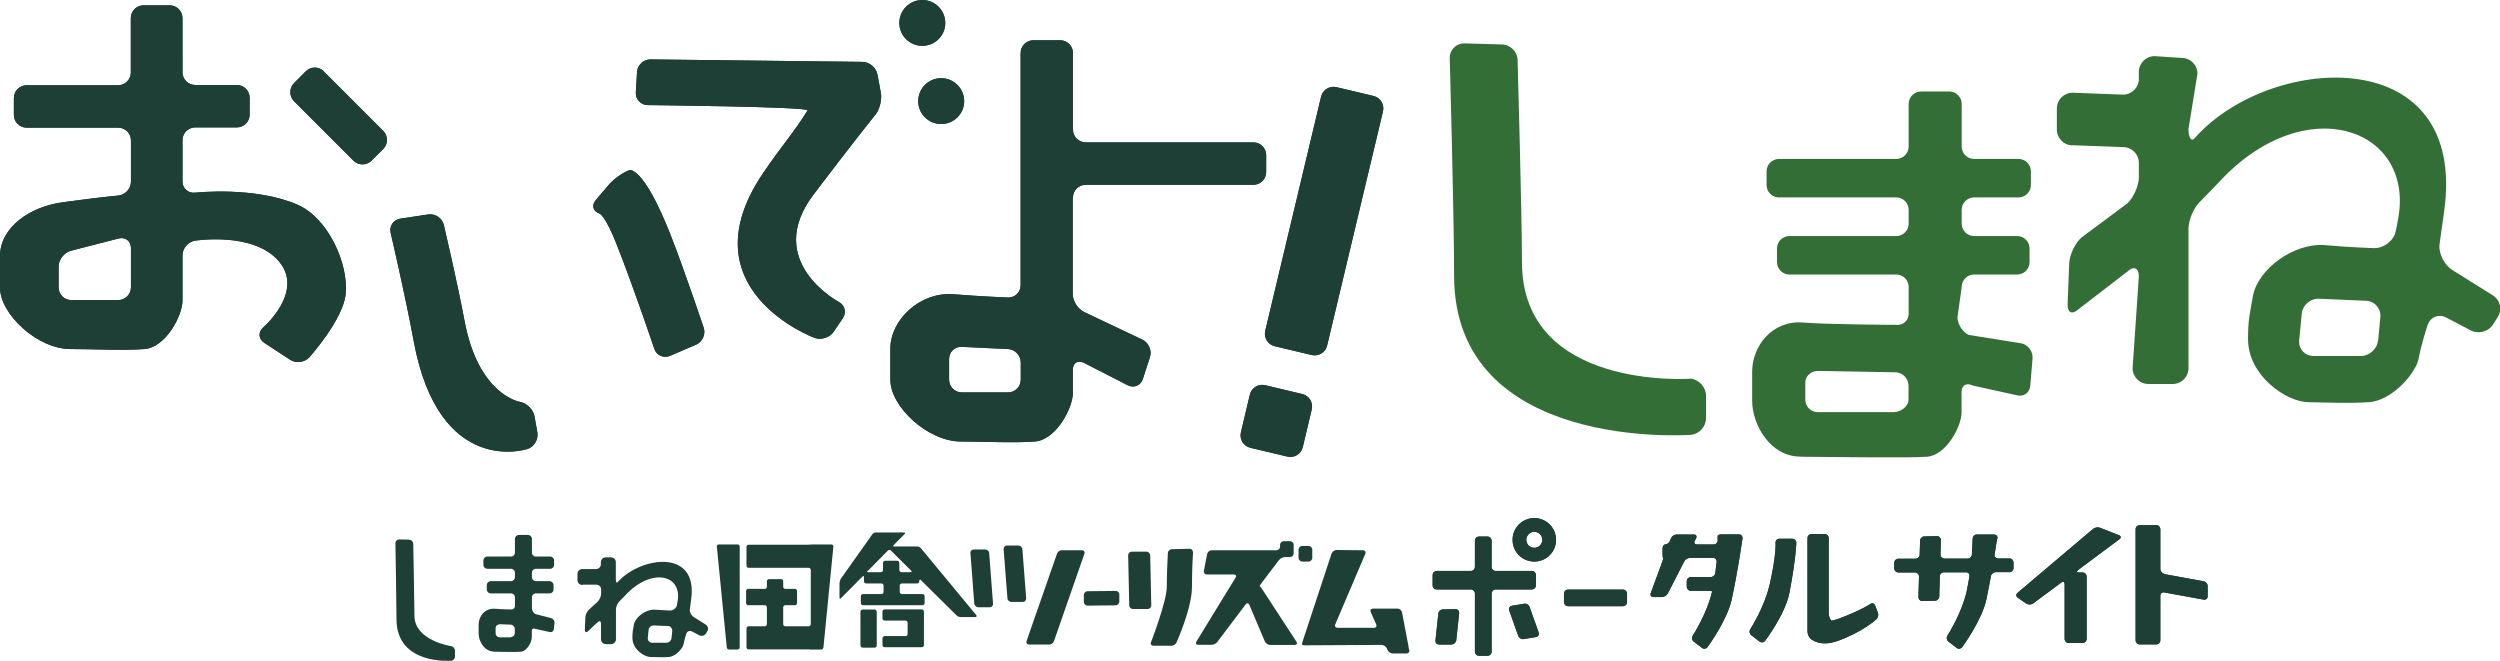
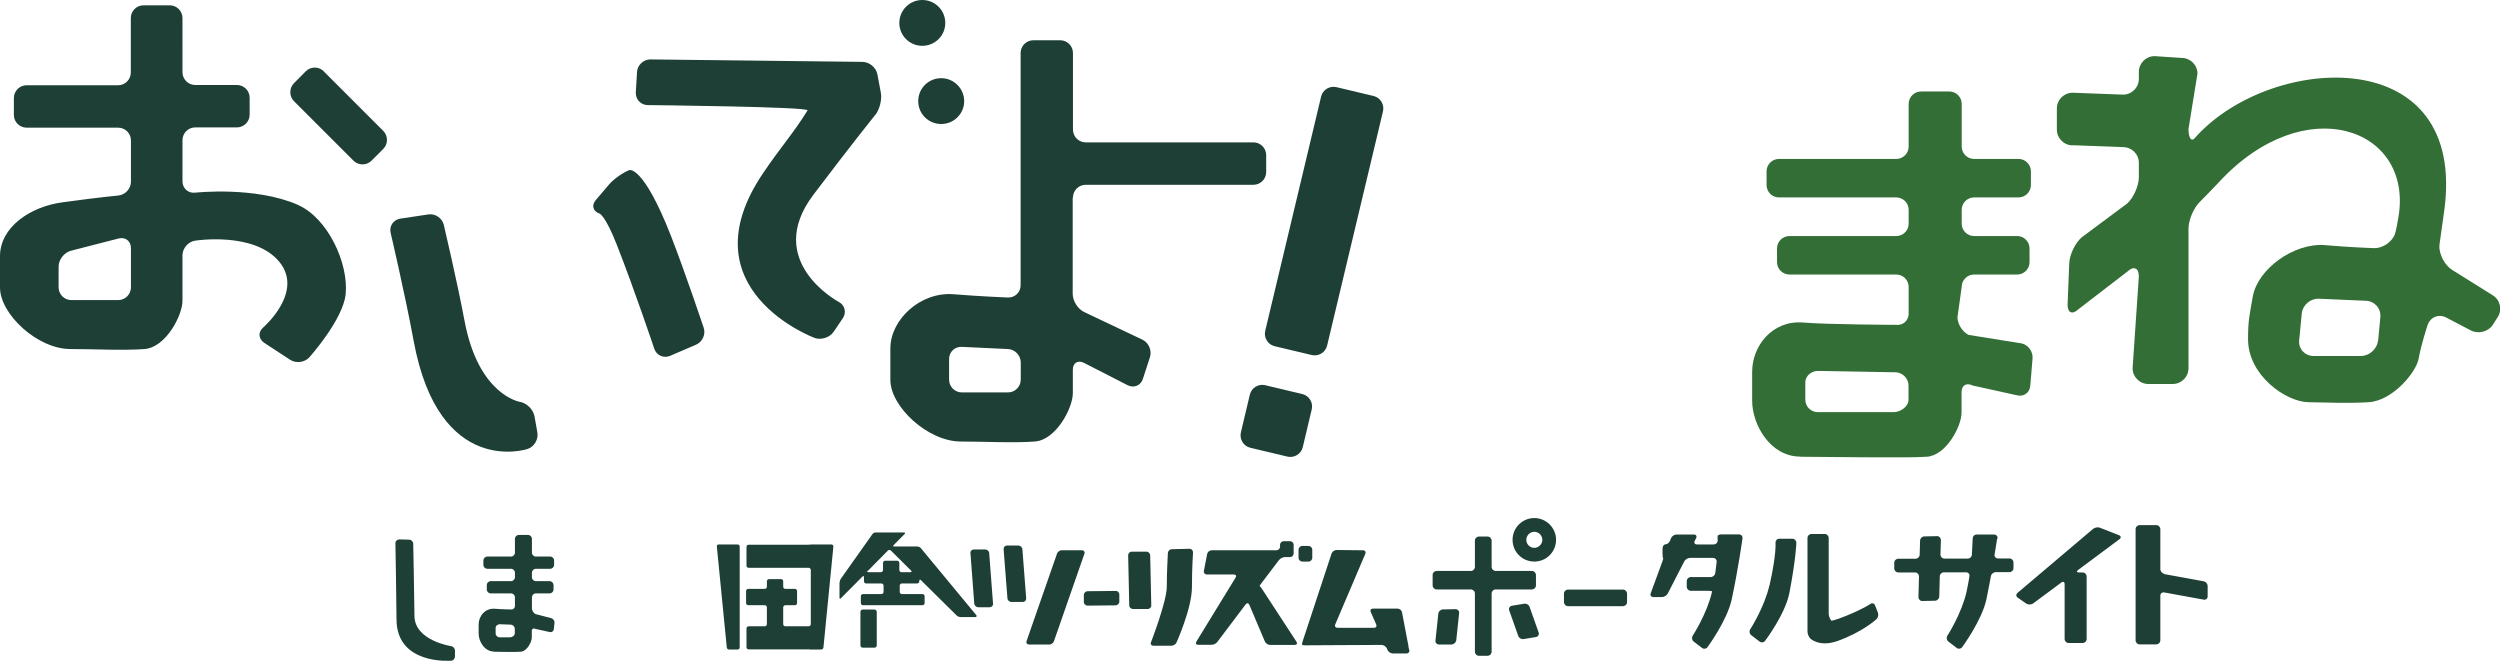
<svg xmlns="http://www.w3.org/2000/svg" id="_レイヤー_2" viewBox="0 0 183.86 48.61">
  <defs>
    <style>.cls-1{fill:#1e3f36;}.cls-2{fill:#326e35;}</style>
  </defs>
  <g id="_制作レイヤー">
    <path class="cls-1" d="M55.08,41.76h4.39c.09,0,.16.07.16.16v3.98c0,.09-.07.16-.16.16h-1.71c-.09,0-.16-.07-.16-.16v-1.23c0-.09.07-.16.16-.16h.7c.09,0,.16-.07.16-.16v-.88c0-.09-.07-.16-.16-.16h-.7c-.09,0-.16-.07-.16-.16v-.4c0-.09-.07-.16-.16-.16h-.88c-.09,0-.16.07-.16.16v.4c0,.09-.07.16-.16.16h-1.21c-.09,0-.16.07-.16.16v.88c0,.09.07.16.16.16h1.21c.09,0,.16.07.16.16v1.23c0,.09-.07.16-.16.16h-1.18c-.09,0-.16.07-.16.16v1.38c0,.09.07.16.16.16h4.39c.09,0,.16,0,.16.01s.07,0,.16,0h.62c.09,0,.16-.07.17-.16l.73-7.41c0-.09-.06-.16-.14-.16h-1.38c-.09,0-.16,0-.16.01,0,0-.07.01-.16.01h-4.39c-.09,0-.16.07-.16.16v1.38c0,.09.07.16.16.16Z" />
-     <path class="cls-1" d="M66.59,46.78h-1.53c-.09,0-.16.07-.16.16v.5c0,.09.07.16.16.16h2.73c.09,0,.16-.07.16-.16v-2.46c0-.09-.07-.16-.16-.16h-2.73c-.09,0-.16.07-.16.16v.5c0,.09.07.16.16.16h1.53c.09,0,.16.07.16.16v.83c0,.09-.07.16-.16.16Z" />
    <path class="cls-1" d="M61.74,42.83v1.12c-.01.09.04.11.1.05l1.59-1.6c.06-.06.11-.04.11.05v.3c0,.09.07.16.16.16h1.12c.09,0,.16.07.16.16v.46c0,.09-.07.16-.16.16h-1.35c-.09,0-.16.07-.16.16v.5c0,.09.07.16.16.16h4.37c.09,0,.16-.07.16-.16v-.5c0-.09-.07-.16-.16-.16h-1.51c-.09,0-.16-.07-.16-.16v-.46c0-.09.07-.16.16-.16h1.12c.09,0,.16-.07.16-.16v-.04c0-.09.05-.11.11-.05l2.64,2.61c.06.06.18.11.27.11h1.11c.09-.01.11-.07.06-.14l-4.08-4.93c-.06-.07-.17-.12-.26-.12h-1.69c-.09.01-.11-.04-.05-.1l.81-.82c.06-.06.04-.11-.05-.11h-2.06c-.09-.01-.2.04-.25.11l-2.33,3.29c-.05.07-.09.2-.09.29ZM63.84,41.97l1.46-1.48c.06-.06.16-.06.22,0l1.49,1.48c.06.06.04.11-.05.11h-.66c-.09,0-.16-.07-.16-.16v-.52c0-.09-.07-.16-.16-.16h-.88c-.09,0-.16.07-.16.16v.52c0,.09-.07.16-.16.16h-.92c-.09,0-.11-.05-.05-.11Z" />
    <rect class="cls-1" x="63.28" y="44.83" width="1.2" height="2.8" rx=".16" ry=".16" />
    <path class="cls-1" d="M72.45,40.41h-.83c-.15,0-.27.12-.25.27l.28,3.7c.01.15.14.28.3.28h.83c.15,0,.27-.12.25-.28l-.28-3.7c-.01-.15-.14-.27-.3-.27Z" />
    <path class="cls-1" d="M95.78,40.15h.45c.15,0,.28.12.28.28v.59c0,.15-.12.28-.28.28h-.45c-.15,0-.28-.12-.28-.28v-.59c0-.15.12-.28.28-.28Z" />
    <path class="cls-1" d="M53.62,47.77h.62c.09,0,.16-.07.16-.16v-7.41c0-.09-.07-.16-.16-.16h-1.38c-.09,0-.15.07-.14.16l.73,7.41c0,.09.09.16.17.16Z" />
    <path class="cls-1" d="M103.63,47.79l-.02-.1c-.03-.15-.05-.27-.04-.27s0,0,0-.01c0,0-.04-.13-.06-.28l-.4-2.1c-.03-.15-.17-.27-.32-.27h-1.82c-.15,0-.22.11-.16.25l.4.91c.06.14-.01.25-.16.25h-2.68c-.15,0-.23-.11-.17-.25l2.21-5.19c.06-.14-.02-.26-.17-.26l-1.95-.02c-.15,0-.31.12-.36.26l-2.12,6.43c-.05.14-.07.26-.04.26.02,0,.02.01,0,.03-.02.01.08.03.23.03l5.6-.03c.15,0,.32.11.39.25l.06.13c.06.14.24.25.39.25h.99c.15,0,.25-.12.22-.27Z" />
    <path class="cls-1" d="M87.48,40.36l-1.3.03c-.15,0-.28.13-.29.28,0,0-.08,1.4-.08,2.48s-1.16,4.08-1.16,4.08c-.06.14.03.26.18.26h1.3c.15.01.33-.1.39-.23,0,0,1.14-2.51,1.14-4.09,0-1.35.08-2.54.08-2.54,0-.15-.11-.27-.26-.27Z" />
    <path class="cls-1" d="M92.82,43.33c-.08-.13-.16-.23-.18-.23-.02,0,.05-.1.14-.22l1.28-1.69c.09-.12.29-.22.44-.22h.37c.15,0,.27-.12.27-.27v-.63c0-.15-.12-.27-.27-.27h-.45c-.15,0-.28.12-.28.27v.13c0,.15-.12.27-.28.27h-.07c-.15,0-.27,0-.27,0,0,0-.12,0-.27,0h-1.1s-.05,0-.05,0c0,0-.12,0-.27,0h-2.72c-.15,0-.3.12-.33.27l-.24,1.24c-.03.15.07.27.22.27h1.98c.15,0,.21.11.13.23l-2.88,4.7c-.08.13-.02.24.13.24h.96c.15.01.35-.08.44-.2l2.09-2.77c.09-.12.21-.11.27.03l1.14,2.69c.06.14.23.26.38.26h1.82c.15,0,.21-.1.13-.23l-2.52-3.86Z" />
    <path class="cls-1" d="M74.9,40.12h-.84c-.15,0-.26.12-.25.27l.28,3.61c.01.15.14.27.3.27h.83c.15,0,.26-.12.25-.27l-.28-3.61c-.01-.15-.15-.27-.3-.27Z" />
    <path class="cls-1" d="M79.57,40.47h-1.46c-.15-.02-.32.1-.37.24l-2.24,6.43c-.05.14.03.26.18.26h1.46c.15.02.32-.1.37-.24l2.24-6.43c.05-.14-.03-.26-.18-.26Z" />
    <path class="cls-1" d="M84.59,40.85c0-.15-.13-.28-.28-.28h-1.07c-.15,0-.27.12-.27.28l.08,3.67c0,.15.13.27.28.27h1.07c.15,0,.27-.12.27-.27l-.08-3.67Z" />
    <path class="cls-1" d="M82.04,43.46l-2.05.02c-.15,0-.28.13-.28.28v.51c0,.15.13.27.28.27l2.05-.02c.15,0,.28-.13.28-.28v-.51c0-.15-.12-.28-.28-.27Z" />
    <path class="cls-1" d="M36.33,47.93c.51,0,1.51.04,1.97,0,.46-.03.81-.72.81-1.04v-.48c0-.16.12-.23.26-.16l1.05.23c.15.04.29-.05.31-.21l.05-.45c.02-.16-.09-.32-.25-.36l-1.15-.3c-.14-.07-.26-.26-.26-.42v-.81c0-.16.13-.29.29-.29h1.01c.16,0,.29-.13.29-.29v-.32c0-.16-.13-.29-.29-.29h-1.01c-.16,0-.29-.13-.29-.29v-.33c0-.16.13-.29.29-.29h1.05c.16,0,.29-.13.29-.29v-.32c0-.16-.13-.29-.29-.29h-1.05c-.16,0-.29-.13-.29-.29v-1.01c0-.16-.13-.29-.29-.29h-.67c-.16,0-.29.13-.29.29v1.01c0,.16-.13.29-.29.29h-1.74c-.16,0-.29.13-.29.29v.32c0,.16.13.29.29.29h1.74c.16,0,.29.13.29.29v.33c0,.16-.13.29-.29.29h-1.49c-.16,0-.29.13-.29.29v.32c0,.16.13.29.29.29h1.49c.16,0,.29.13.29.29v.63c0,.16-.13.28-.29.26,0,0-.61,0-1.18-.05-.72-.06-1.2.54-1.2,1.16,0,.41,0,.24,0,.67,0,.57.43,1.32,1.14,1.32ZM36.45,46.18c0-.16.16-.28.32-.27l.8.03c.16.01.29.15.29.31v.33c0,.16-.19.29-.35.29h-.77c-.16,0-.29-.13-.29-.29v-.41Z" />
    <path class="cls-1" d="M33.17,48.6c.16-.01.29-.16.29-.32v-.43c0-.16-.13-.31-.28-.33,0,0-2.7-.4-2.7-2.24,0-.92-.09-5.29-.09-5.29,0-.16-.14-.3-.3-.3l-.72-.02c-.16,0-.29.12-.29.28,0,0,.08,4.43.08,5.59,0,3.39,4,3.05,4,3.05Z" />
-     <path class="cls-1" d="M42.84,43h1.02c.19,0,.35.16.35.35v.32c0,.19-.12.45-.26.58l-.63.58c-.14.13-.27.39-.27.58l-.04.9c0,.19.1.24.24.11l.7-.66c.14-.13.25-.08.25.11v1.15c0,.19.16.35.35.35h.4c.19,0,.35-.16.35-.35v-2.2c0-.19.11-.46.25-.59,0,0,.27-.27.42-.43,1.9-2.07,4.19-1.57,3.87.39-.05.31-.08.39-.08.39-.07.18-.28.32-.47.32,0,0-.53-.02-1.08-.06-.69-.06-1.5.53-1.6,1.14-.07.4-.1.51-.1.94,0,.81.84,1.39,1.33,1.4.5,0,.88.03,1.33,0,.53-.03,1.06-.66,1.11-.97.05-.31.19-.74.19-.74.06-.18.25-.26.42-.17l.54.28c.17.09.39.03.49-.13l.1-.17c.1-.16.05-.38-.11-.48l-.9-.57c-.16-.1-.29-.34-.28-.53,0,0,0-.02.1-.76.53-3.75-3.67-3.14-5.35-1.33l-.06.07c-.07.08-.13-.02-.13-.21v-1.27c0-.19-.16-.35-.35-.35h-.4c-.19,0-.35.16-.35.35v.16c0,.19-.16.35-.35.35h-1.02c-.19,0-.35.16-.35.35v.47c0,.19.16.35.35.35ZM49.39,46.92c-.02.19-.19.35-.38.35h-1.05c-.19,0-.33-.16-.32-.35l.06-.59c.02-.19.19-.34.38-.33l1.04.04c.19,0,.33.17.32.36l-.05.52Z" />
-     <path class="cls-1" d="M112.84,38.1c-.88,0-1.6.71-1.6,1.6s.71,1.6,1.6,1.6,1.6-.72,1.6-1.6-.72-1.6-1.6-1.6ZM112.84,40.29c-.33,0-.59-.27-.59-.59s.27-.59.59-.59.59.27.59.59-.27.59-.59.59ZM105.57,47.11c-.02.16.1.29.27.29h.93c.16-.02.31-.15.33-.32l.21-1.99c.02-.16-.1-.29-.27-.29l-.93.02c-.16,0-.31.14-.33.3l-.21,1.99ZM115.02,44.28c0,.16.13.3.3.3h4.04c.16,0,.3-.13.3-.3v-.62c0-.16-.13-.3-.3-.3h-4.04c-.16,0-.3.13-.3.3v.62ZM112.96,42.29c0-.16-.13-.3-.3-.3h-2.66c-.16,0-.3-.13-.3-.3v-1.93c0-.16-.13-.3-.3-.3h-.63c-.16,0-.3.13-.3.3v1.93c0,.16-.13.3-.3.3h-2.51c-.16,0-.3.13-.3.3v.76c0,.16.13.3.3.3h2.51c.16,0,.3.13.3.3v4.28c0,.16.13.3.3.3h.63c.16,0,.3-.13.3-.3v-4.28c0-.16.13-.3.3-.3h2.66c.16,0,.3-.13.3-.3v-.76ZM111.19,44.55c-.16.03-.25.17-.2.33l.67,1.89c.05.15.23.26.39.23l.91-.15c.16-.03.25-.17.2-.33l-.67-1.89c-.05-.15-.23-.26-.39-.23l-.91.15ZM154.44,38.81c-.15-.06-.38-.02-.51.09l-5.55,4.7c-.13.11-.12.27.02.36l.62.43c.14.09.35.09.49,0l2.09-1.55c.13-.1.24-.04.24.12v4.03c0,.16.13.3.3.3h1.02c.16,0,.3-.13.3-.3v-4.59c0-.16-.13-.3-.3-.3h-.27c-.16,0-.19-.08-.06-.18l3.05-2.27c.13-.1.11-.23-.04-.29l-1.41-.55ZM146.91,39.61c.02-.16-.09-.3-.26-.3h-1.28c-.16,0-.29.13-.29.3l-.06,1.17c0,.16-.14.3-.31.3h-1.71c-.16,0-.29-.13-.29-.3l.03-1.06c0-.16-.13-.3-.29-.29l-.93.02c-.16,0-.3.14-.31.3l-.03,1.04c0,.16-.14.3-.31.3h-1.26c-.16,0-.3.13-.3.3v.41c0,.16.13.3.3.3h1.23c.16,0,.29.13.29.3l-.04,1.51c0,.16.13.3.29.29l.93-.02c.16,0,.3-.14.31-.3l.04-1.49c0-.16.14-.3.31-.3h1.62c.16,0,.28.13.25.29,0,0-.1.64-.21,1.14-.37,1.62-1.41,3.23-1.41,3.23-.09.14-.06.33.07.43l.61.47c.13.1.32.07.41-.06,0,0,1.45-1.97,1.78-3.52.14-.67.33-1.7.33-1.7.03-.16.19-.29.35-.29h1.01c.16,0,.3-.13.3-.3v-.41c0-.16-.13-.3-.3-.3h-.84c-.16,0-.28-.13-.25-.29l.19-1.18ZM159.17,42.2c-.16-.03-.29-.19-.29-.35v-2.93c0-.16-.13-.3-.3-.3h-1.22c-.16,0-.3.13-.3.3v8.17c0,.16.13.3.3.3h1.22c.16,0,.3-.13.3-.3v-3.28c0-.16.13-.27.29-.24l2.9.53c.16.03.29-.08.29-.24v-.76c0-.16-.13-.32-.29-.35l-2.9-.53ZM130.13,43.05c-.37,1.62-1.41,3.23-1.41,3.23-.09.14-.06.33.07.43l.61.47c.13.1.32.08.42-.06,0,0,1.48-1.96,1.78-3.52.49-2.56.51-3.68.51-3.68,0-.16-.13-.3-.29-.3h-.96c-.16,0-.29.13-.28.3,0,0,.07.88-.44,3.12ZM126.33,39.74c0,.16-.13.3-.3.3h-1.23c-.16,0-.24-.12-.16-.27l.1-.19c.07-.15,0-.27-.16-.27h-1.29c-.16,0-.34.13-.4.28l-.06.16c-.06.15-.21.28-.33.28s-.23.13-.23.3v.41c0,.16.02.3.04.3s0,.13-.06.28l-.85,2.31c-.06.15.03.28.2.28h.63c.16,0,.36-.12.43-.27l1.2-2.34c.07-.15.27-.27.43-.27h1.69c.16,0,.29.13.27.3l-.1.81c-.02.16-.17.3-.34.3h-1.46c-.16,0-.3.13-.3.3v.41c0,.16.13.3.3.3h1.27c.16,0,.29.02.29.05v.02c-.37,1.62-1.42,3.23-1.42,3.23-.09.14-.06.33.07.43l.61.47c.13.1.32.07.41-.06,0,0,1.45-1.97,1.78-3.52.48-2.24.79-4.47.79-4.47.02-.16-.09-.3-.26-.3h-1.28c-.16,0-.3.06-.29.14s0,.29,0,.29ZM135.75,45.3c-1.02.41-1.07.34-1.07.34-.11-.12-.19-.36-.19-.52v-5.55c0-.16-.13-.3-.3-.3h-.96c-.16,0-.3.13-.3.3v6.88c0,.16.09.39.21.51,0,0,.66.66,2,.18,1.85-.66,2.86-1.6,2.86-1.6.12-.11.17-.33.11-.48l-.21-.54c-.06-.15-.22-.2-.35-.1,0,0-.49.35-1.8.88Z" />
    <path class="cls-1" d="M112.84,38.1c-.88,0-1.6.71-1.6,1.6s.71,1.6,1.6,1.6,1.6-.72,1.6-1.6-.72-1.6-1.6-1.6ZM112.84,40.29c-.33,0-.59-.27-.59-.59s.27-.59.59-.59.59.27.59.59-.27.59-.59.59ZM105.57,47.11c-.02.16.1.29.27.29h.93c.16-.02.31-.15.33-.32l.21-1.99c.02-.16-.1-.29-.27-.29l-.93.02c-.16,0-.31.14-.33.3l-.21,1.99ZM115.02,44.28c0,.16.13.3.3.3h4.04c.16,0,.3-.13.3-.3v-.62c0-.16-.13-.3-.3-.3h-4.04c-.16,0-.3.13-.3.3v.62ZM112.96,42.29c0-.16-.13-.3-.3-.3h-2.66c-.16,0-.3-.13-.3-.3v-1.93c0-.16-.13-.3-.3-.3h-.63c-.16,0-.3.13-.3.3v1.93c0,.16-.13.3-.3.3h-2.51c-.16,0-.3.13-.3.3v.76c0,.16.13.3.3.3h2.51c.16,0,.3.13.3.3v4.28c0,.16.13.3.3.3h.63c.16,0,.3-.13.3-.3v-4.28c0-.16.13-.3.3-.3h2.66c.16,0,.3-.13.3-.3v-.76ZM111.19,44.55c-.16.03-.25.17-.2.33l.67,1.89c.05.15.23.26.39.23l.91-.15c.16-.03.25-.17.2-.33l-.67-1.89c-.05-.15-.23-.26-.39-.23l-.91.15ZM154.44,38.81c-.15-.06-.38-.02-.51.09l-5.55,4.7c-.13.11-.12.27.02.36l.62.43c.14.09.35.09.49,0l2.09-1.55c.13-.1.24-.04.24.12v4.03c0,.16.13.3.3.3h1.02c.16,0,.3-.13.3-.3v-4.59c0-.16-.13-.3-.3-.3h-.27c-.16,0-.19-.08-.06-.18l3.05-2.27c.13-.1.11-.23-.04-.29l-1.41-.55ZM146.91,39.61c.02-.16-.09-.3-.26-.3h-1.28c-.16,0-.29.13-.29.3l-.06,1.17c0,.16-.14.3-.31.3h-1.71c-.16,0-.29-.13-.29-.3l.03-1.06c0-.16-.13-.3-.29-.29l-.93.02c-.16,0-.3.14-.31.3l-.03,1.04c0,.16-.14.3-.31.3h-1.26c-.16,0-.3.13-.3.3v.41c0,.16.13.3.3.3h1.23c.16,0,.29.13.29.3l-.04,1.51c0,.16.13.3.29.29l.93-.02c.16,0,.3-.14.31-.3l.04-1.49c0-.16.14-.3.31-.3h1.62c.16,0,.28.13.25.29,0,0-.1.64-.21,1.14-.37,1.62-1.41,3.23-1.41,3.23-.09.14-.06.33.07.43l.61.47c.13.1.32.07.41-.06,0,0,1.45-1.97,1.78-3.52.14-.67.33-1.7.33-1.7.03-.16.19-.29.35-.29h1.01c.16,0,.3-.13.3-.3v-.41c0-.16-.13-.3-.3-.3h-.84c-.16,0-.28-.13-.25-.29l.19-1.18ZM159.17,42.2c-.16-.03-.29-.19-.29-.35v-2.93c0-.16-.13-.3-.3-.3h-1.22c-.16,0-.3.13-.3.3v8.17c0,.16.13.3.3.3h1.22c.16,0,.3-.13.3-.3v-3.28c0-.16.13-.27.29-.24l2.9.53c.16.03.29-.08.29-.24v-.76c0-.16-.13-.32-.29-.35l-2.9-.53ZM130.13,43.05c-.37,1.62-1.41,3.23-1.41,3.23-.09.14-.06.33.07.43l.61.47c.13.1.32.08.42-.06,0,0,1.48-1.96,1.78-3.52.49-2.56.51-3.68.51-3.68,0-.16-.13-.3-.29-.3h-.96c-.16,0-.29.13-.28.3,0,0,.07.88-.44,3.12ZM126.33,39.74c0,.16-.13.3-.3.3h-1.23c-.16,0-.24-.12-.16-.27l.1-.19c.07-.15,0-.27-.16-.27h-1.29c-.16,0-.34.13-.4.28l-.06.16c-.06.15-.21.28-.33.28s-.23.13-.23.3v.41c0,.16.02.3.04.3s0,.13-.06.28l-.85,2.31c-.06.15.03.28.2.28h.63c.16,0,.36-.12.43-.27l1.2-2.34c.07-.15.27-.27.43-.27h1.69c.16,0,.29.13.27.3l-.1.81c-.02.16-.17.3-.34.3h-1.46c-.16,0-.3.13-.3.3v.41c0,.16.13.3.3.3h1.27c.16,0,.29.02.29.05v.02c-.37,1.62-1.42,3.23-1.42,3.23-.09.14-.06.33.07.43l.61.47c.13.1.32.07.41-.06,0,0,1.45-1.97,1.78-3.52.48-2.24.79-4.47.79-4.47.02-.16-.09-.3-.26-.3h-1.28c-.16,0-.3.06-.29.14s0,.29,0,.29ZM135.75,45.3c-1.02.41-1.07.34-1.07.34-.11-.12-.19-.36-.19-.52v-5.55c0-.16-.13-.3-.3-.3h-.96c-.16,0-.3.13-.3.3v6.88c0,.16.09.39.21.51,0,0,.66.66,2,.18,1.85-.66,2.86-1.6,2.86-1.6.12-.11.17-.33.11-.48l-.21-.54c-.06-.15-.22-.2-.35-.1,0,0-.49.35-1.8.88Z" />
    <path class="cls-2" d="M132.38,33.59c1.59,0,7.91.11,9.34,0,1.43-.11,2.54-2.26,2.54-3.24v-1.51c0-.5.36-.72.81-.49l3.26.72c.48.13.92-.17.98-.66l.17-2.03c.05-.5-.3-1-.78-1.12l-3.92-.63c-.45-.21-.82-.8-.82-1.3l.31-2.23c0-.5.41-.91.91-.91h3.17c.5,0,.91-.41.91-.91v-1.01c0-.5-.41-.91-.91-.91h-3.17c-.5,0-.91-.41-.91-.91v-1.02c0-.5.41-.91.91-.91h3.27c.5,0,.91-.41.91-.91v-1.01c0-.5-.41-.91-.91-.91h-3.27c-.5,0-.91-.41-.91-.91v-3.14c0-.5-.41-.91-.91-.91h-2.08c-.5,0-.91.41-.91.91v3.14c0,.5-.41.91-.91.91h-8.63c-.5,0-.91.41-.91.91v1.01c0,.5.41.91.91.91h8.63c.5,0,.91.41.91.91v1.02c0,.5-.41.91-.91.91h-7.86c-.5,0-.91.41-.91.91v1.01c0,.5.41.91.91.91h7.86c.5,0,.91.41.91.91v1.97c0,.5-.41.87-.9.82,0,0-5.1-.02-6.87-.17-2.24-.18-3.74,1.7-3.74,3.63,0,1.27,0,.76,0,2.11,0,1.78,1.33,4.12,3.54,4.12ZM132.77,28.12c0-.5.5-.88,1-.84l5.68.1c.5.04.91.47.91.98v1.04c0,.5-.59.91-1.09.91h-5.59c-.5,0-.91-.41-.91-.91v-1.27Z" />
-     <path class="cls-2" d="M124.35,31.98c.61-.05,1.11-.6,1.12-1.21v-1.64c.01-.61-.48-1.19-1.09-1.28,0,0-12.45.92-12.45-8.58,0-3.53-.32-14.85-.32-14.85-.01-.61-.52-1.13-1.14-1.15l-2.75-.08c-.61-.02-1.11.47-1.1,1.08,0,0,.32,11.56.32,16,0,13,17.4,11.71,17.4,11.71Z" />
    <path class="cls-2" d="M152.43,10.68l3.71.14c.64,0,1.16.52,1.16,1.16v1.05c0,.63-.39,1.51-.85,1.93l-3.36,2.5c-.48.42-.89,1.28-.91,1.92l-.12,2.99c-.02.64.34.8.8.37l3.6-2.77c.46-.44.84-.27.84.36l-.46,6.75c0,.64.52,1.16,1.16,1.16h1.79c.64,0,1.16-.52,1.16-1.16v-10.25c0-.64.37-1.52.82-1.97,0,0,.89-.89,1.39-1.43,6.31-6.87,14.3-4.05,13.24,2.49-.17,1.02-.26,1.28-.26,1.28-.22.6-.91,1.07-1.55,1.05,0,0-1.77-.06-3.59-.22-2.31-.19-4.97,1.77-5.32,3.78-.23,1.33-.35,1.7-.35,3.13,0,2.68,2.79,4.61,4.44,4.64,1.65.03,2.92.09,4.43,0,1.75-.1,3.51-2.2,3.68-3.22.18-1.02.65-2.44.65-2.44.2-.6.82-.86,1.39-.56l1.79.94c.56.29,1.3.1,1.64-.44l.35-.55c.34-.54.17-1.26-.37-1.59l-2.99-1.87c-.54-.34-.96-1.13-.94-1.77,0,0,0-.06.35-2.52,1.76-12.46-12.57-11.63-18.16-5.6l-.2.22c-.24.25-.44-.06-.44-.69l.66-4.07c0-.64-.52-1.16-1.16-1.16l-1.99-.13c-.64,0-1.16.52-1.16,1.16v.51c0,.64-.52,1.16-1.16,1.16l-3.71-.14c-.64,0-1.16.52-1.16,1.16v1.55c0,.64.52,1.16,1.16,1.16ZM174.89,25.03c-.06.63-.63,1.15-1.26,1.15h-3.49c-.63,0-1.11-.52-1.05-1.15l.19-1.96c.06-.63.63-1.13,1.27-1.1l3.46.15c.63.03,1.11.56,1.05,1.2l-.16,1.72Z" />
-     <path class="cls-1" d="M21.92,15.07c-3.17-1.39-7.57-.9-7.57-.9-.51.06-.93-.32-.93-.83v-3.03c0-.52.42-.94.94-.94h3.06c.52,0,.94-.42.94-.94v-1.24c0-.52-.42-.94-.94-.94h-3.06c-.52,0-.94-.42-.94-.94V1.33c0-.52-.42-.94-.94-.94h-1.92c-.52,0-.94.42-.94.94v4c0,.52-.42.94-.94.94H1.96c-.52,0-.94.42-.94.94v1.24c0,.52.42.94.94.94h6.73c.52,0,.94.42.94.94v3.03c0,.52-.42.97-.93,1.02,0,0-1.25.11-4.04.49C2.21,15.18,0,16.72,0,18.84,0,20.24,0,19.67,0,21.15c0,1.95,2.75,4.52,5.18,4.52,1.74,0,3.88.12,5.45,0,1.57-.12,2.79-2.48,2.79-3.55v-3.34c0-.52.42-1,.92-1.08,0,0,4.33-.69,6.19,1.54,1.86,2.23-1.17,4.84-1.17,4.84-.39.34-.36.84.07,1.13l1.91,1.25c.43.28,1.06.2,1.41-.18,0,0,2.48-2.77,2.67-4.64.23-2.29-1.32-5.6-3.49-6.56ZM9.63,21.13c0,.52-.42.94-.94.94h-3.44c-.52,0-.94-.42-.94-.94v-1.52c0-.52.41-1.04.91-1.17l3.5-.9c.5-.13.91.19.91.7v2.89ZM23.81,5.24c-.36-.36-.96-.36-1.32,0l-.87.88c-.36.36-.36.96,0,1.32l4.38,4.38c.36.36.96.36,1.32,0l.87-.87c.36-.36.36-.96,0-1.32l-4.38-4.38ZM67.53,7.44c0,.93.75,1.68,1.69,1.68s1.69-.76,1.69-1.68-.75-1.69-1.69-1.69-1.69.75-1.69,1.69ZM67.83,3.37c.93,0,1.69-.75,1.69-1.68s-.75-1.69-1.69-1.69-1.69.76-1.69,1.69.76,1.68,1.69,1.68ZM46.28,12.51c-.48.19-1.15.66-1.48,1.05l-.98,1.15c-.34.39-.21.84.28,1,0,0,.42.14,1.27,2.31,1.29,3.28,2.75,7.63,2.75,7.63.16.49.69.72,1.16.52l1.91-.82c.47-.2.73-.77.56-1.26,0,0-1.4-4.17-2.42-6.78-2.04-5.19-3.05-4.8-3.05-4.8ZM34.16,23.58c-.51-2.75-1.52-7.04-1.52-7.04-.12-.5-.63-.85-1.14-.77l-2.06.31c-.51.08-.83.55-.71,1.05,0,0,1.05,4.47,1.69,7.93,1.86,10.14,8.38,7.96,8.38,7.96.49-.16.81-.71.72-1.22l-.21-1.18c-.09-.51-.58-.99-1.09-1.07,0,0-3.05-.5-4.06-5.98ZM98.29,6.41c-.5-.12-1.01.19-1.13.69l-4.11,17.23c-.12.5.19,1.01.69,1.13l2.73.65c.5.12,1.01-.19,1.13-.69l4.11-17.23c.12-.5-.19-1.01-.69-1.13l-2.73-.65ZM91.26,31.8c-.12.5.19,1.01.69,1.13l2.73.65c.5.12,1.01-.19,1.13-.69l.66-2.78c.12-.5-.19-1.01-.69-1.13l-2.73-.65c-.5-.12-1.01.19-1.13.69l-.66,2.78ZM78.91,14.53c0-.52.42-.94.94-.94h12.33c.52,0,.94-.42.94-.94v-1.24c0-.52-.42-.94-.94-.94h-12.33c-.52,0-.94-.42-.94-.94V3.9c0-.52-.42-.94-.94-.94h-1.97c-.52,0-.94.42-.94.94v17.08c0,.52-.42.92-.94.9,0,0-2.04-.08-3.98-.24-2.46-.2-4.66,1.87-4.66,3.99,0,1.4,0,.83,0,2.31,0,1.96,2.75,4.53,5.18,4.53,1.74,0,3.88.12,5.45,0,1.57-.12,2.79-2.48,2.79-3.55v-1.72c0-.52.37-.74.83-.51l3.2,1.64c.46.23.96.03,1.12-.46l.52-1.6c.16-.49-.09-1.07-.55-1.29l-4.28-2.03c-.47-.22-.85-.82-.85-1.34v-7.07ZM75.07,27.92c0,.52-.42.94-.94.94h-3.39c-.52,0-.94-.42-.94-.94v-1.52c0-.52.42-.92.94-.89l3.39.16c.51.02.94.47.94.98v1.27ZM64.37,8.46c.32-.4.51-1.15.41-1.65l-.25-1.33c-.09-.51-.59-.93-1.11-.93l-15.58-.18c-.51,0-.96.41-.99.92l-.09,1.5c-.03.51.37.94.88.94,0,0,11.92.12,11.75.39-1,1.63-2,2.73-3.28,4.63-5.77,8.54,3.79,12.1,3.79,12.1.48.18,1.12-.02,1.41-.45l.67-.99c.29-.43.16-.97-.3-1.21,0,0-5.58-2.97-1.85-7.89,2.73-3.61,4.53-5.85,4.53-5.85Z" />
    <path class="cls-1" d="M21.92,15.07c-3.17-1.39-7.57-.9-7.57-.9-.51.06-.93-.32-.93-.83v-3.03c0-.52.42-.94.94-.94h3.06c.52,0,.94-.42.94-.94v-1.24c0-.52-.42-.94-.94-.94h-3.06c-.52,0-.94-.42-.94-.94V1.33c0-.52-.42-.94-.94-.94h-1.92c-.52,0-.94.42-.94.94v4c0,.52-.42.94-.94.94H1.96c-.52,0-.94.42-.94.94v1.24c0,.52.42.94.94.94h6.73c.52,0,.94.42.94.94v3.03c0,.52-.42.97-.93,1.02,0,0-1.25.11-4.04.49C2.21,15.18,0,16.72,0,18.84,0,20.24,0,19.67,0,21.15c0,1.95,2.75,4.52,5.18,4.52,1.74,0,3.88.12,5.45,0,1.57-.12,2.79-2.48,2.79-3.55v-3.34c0-.52.42-1,.92-1.08,0,0,4.33-.69,6.19,1.54,1.86,2.23-1.17,4.84-1.17,4.84-.39.34-.36.84.07,1.13l1.91,1.25c.43.28,1.06.2,1.41-.18,0,0,2.48-2.77,2.67-4.64.23-2.29-1.32-5.6-3.49-6.56ZM9.63,21.13c0,.52-.42.94-.94.94h-3.44c-.52,0-.94-.42-.94-.94v-1.52c0-.52.41-1.04.91-1.17l3.5-.9c.5-.13.91.19.91.7v2.89ZM23.81,5.24c-.36-.36-.96-.36-1.32,0l-.87.88c-.36.36-.36.96,0,1.32l4.38,4.38c.36.36.96.36,1.32,0l.87-.87c.36-.36.36-.96,0-1.32l-4.38-4.38ZM67.53,7.44c0,.93.75,1.68,1.69,1.68s1.69-.76,1.69-1.68-.75-1.69-1.69-1.69-1.69.75-1.69,1.69ZM67.83,3.37c.93,0,1.69-.75,1.69-1.68s-.75-1.69-1.69-1.69-1.69.76-1.69,1.69.76,1.68,1.69,1.68ZM46.28,12.51c-.48.19-1.15.66-1.48,1.05l-.98,1.15c-.34.39-.21.84.28,1,0,0,.42.14,1.27,2.31,1.29,3.28,2.75,7.63,2.75,7.63.16.49.69.72,1.16.52l1.91-.82c.47-.2.73-.77.56-1.26,0,0-1.4-4.17-2.42-6.78-2.04-5.19-3.05-4.8-3.05-4.8ZM34.16,23.58c-.51-2.75-1.52-7.04-1.52-7.04-.12-.5-.63-.85-1.14-.77l-2.06.31c-.51.08-.83.55-.71,1.05,0,0,1.05,4.47,1.69,7.93,1.86,10.14,8.38,7.96,8.38,7.96.49-.16.81-.71.72-1.22l-.21-1.18c-.09-.51-.58-.99-1.09-1.07,0,0-3.05-.5-4.06-5.98ZM98.29,6.41c-.5-.12-1.01.19-1.13.69l-4.11,17.23c-.12.5.19,1.01.69,1.13l2.73.65c.5.12,1.01-.19,1.13-.69l4.11-17.23c.12-.5-.19-1.01-.69-1.13l-2.73-.65ZM91.26,31.8c-.12.5.19,1.01.69,1.13l2.73.65c.5.12,1.01-.19,1.13-.69l.66-2.78c.12-.5-.19-1.01-.69-1.13l-2.73-.65c-.5-.12-1.01.19-1.13.69l-.66,2.78ZM78.91,14.53c0-.52.42-.94.94-.94h12.33c.52,0,.94-.42.94-.94v-1.24c0-.52-.42-.94-.94-.94h-12.33c-.52,0-.94-.42-.94-.94V3.9c0-.52-.42-.94-.94-.94h-1.97c-.52,0-.94.42-.94.94v17.08c0,.52-.42.92-.94.9,0,0-2.04-.08-3.98-.24-2.46-.2-4.66,1.87-4.66,3.99,0,1.4,0,.83,0,2.31,0,1.96,2.75,4.53,5.18,4.53,1.74,0,3.88.12,5.45,0,1.57-.12,2.79-2.48,2.79-3.55v-1.72c0-.52.37-.74.83-.51l3.2,1.64c.46.23.96.03,1.12-.46l.52-1.6c.16-.49-.09-1.07-.55-1.29l-4.28-2.03c-.47-.22-.85-.82-.85-1.34v-7.07ZM75.07,27.92c0,.52-.42.94-.94.94h-3.39c-.52,0-.94-.42-.94-.94v-1.52c0-.52.42-.92.94-.89l3.39.16c.51.02.94.47.94.98v1.27ZM64.37,8.46c.32-.4.51-1.15.41-1.65l-.25-1.33c-.09-.51-.59-.93-1.11-.93l-15.58-.18c-.51,0-.96.41-.99.92l-.09,1.5c-.03.51.37.94.88.94,0,0,11.92.12,11.75.39-1,1.63-2,2.73-3.28,4.63-5.77,8.54,3.79,12.1,3.79,12.1.48.18,1.12-.02,1.41-.45l.67-.99c.29-.43.16-.97-.3-1.21,0,0-5.58-2.97-1.85-7.89,2.73-3.61,4.53-5.85,4.53-5.85Z" />
  </g>
</svg>